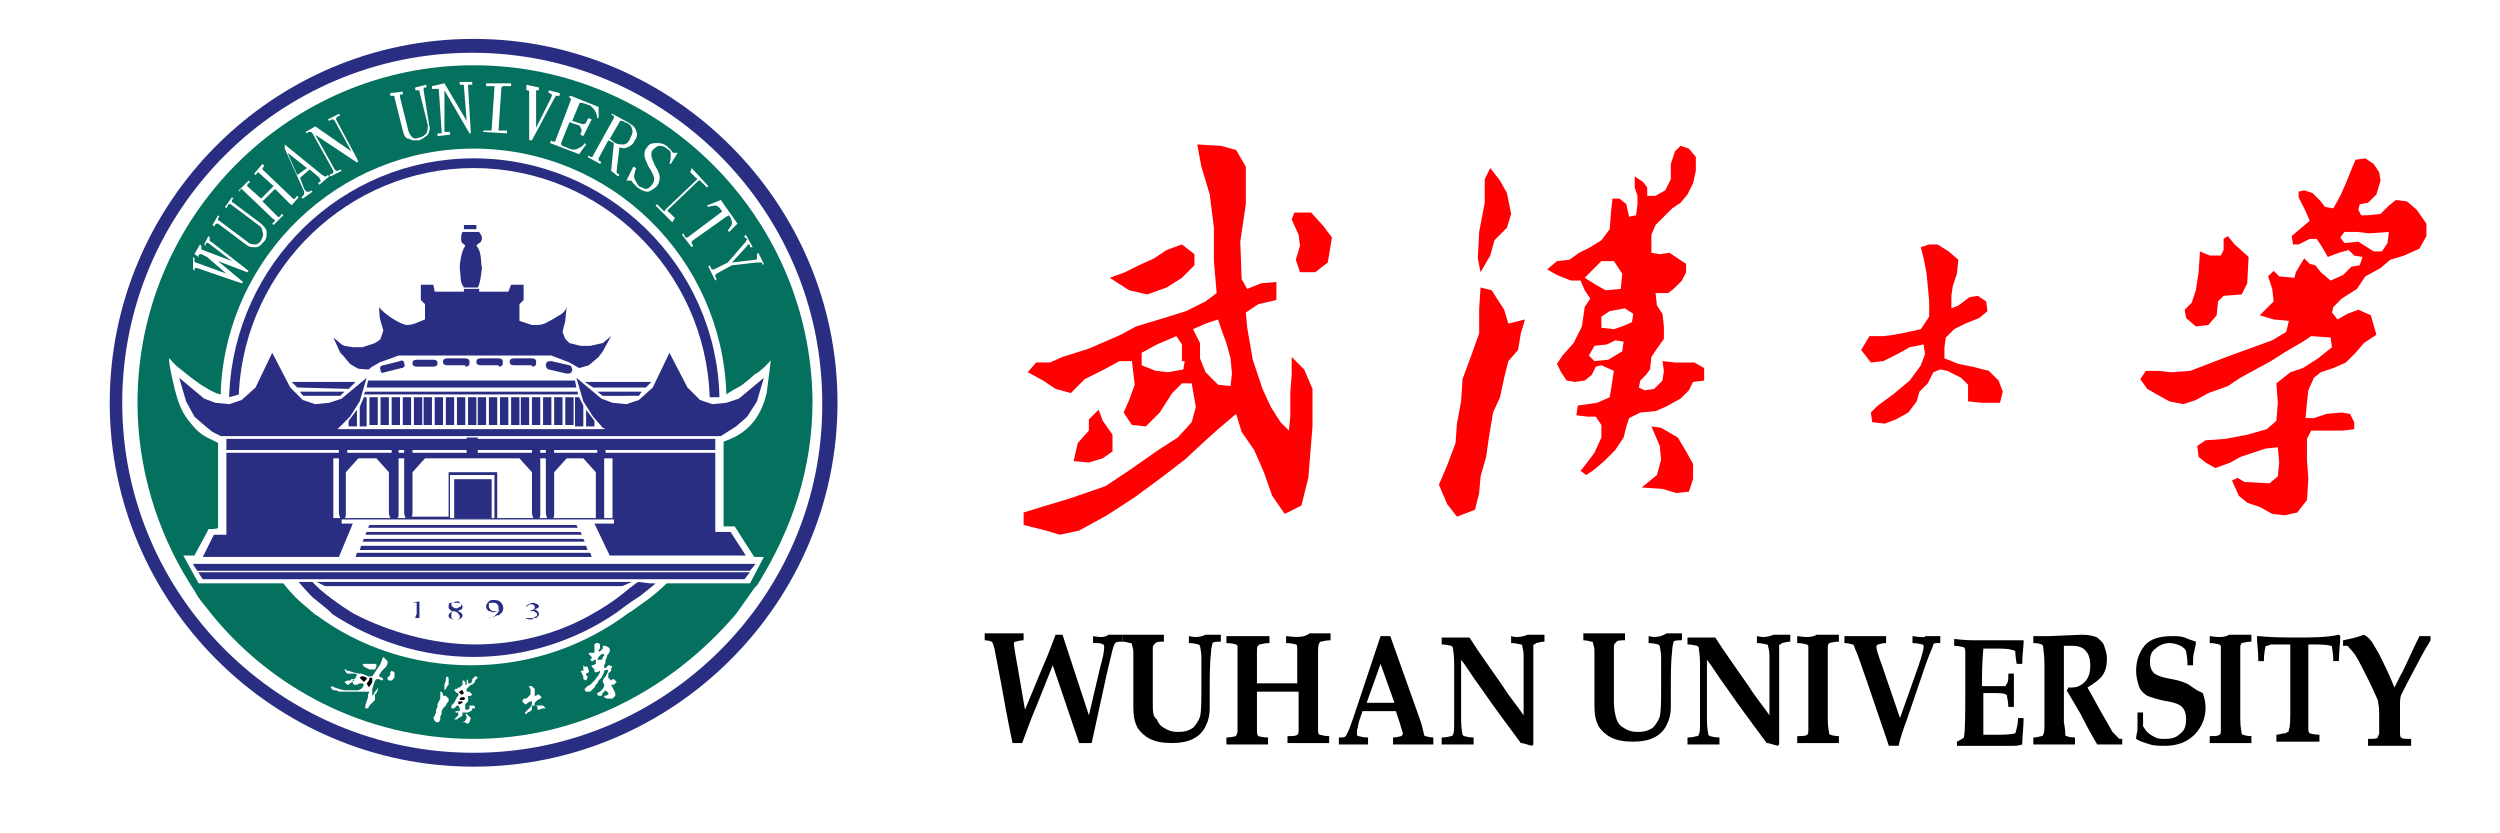
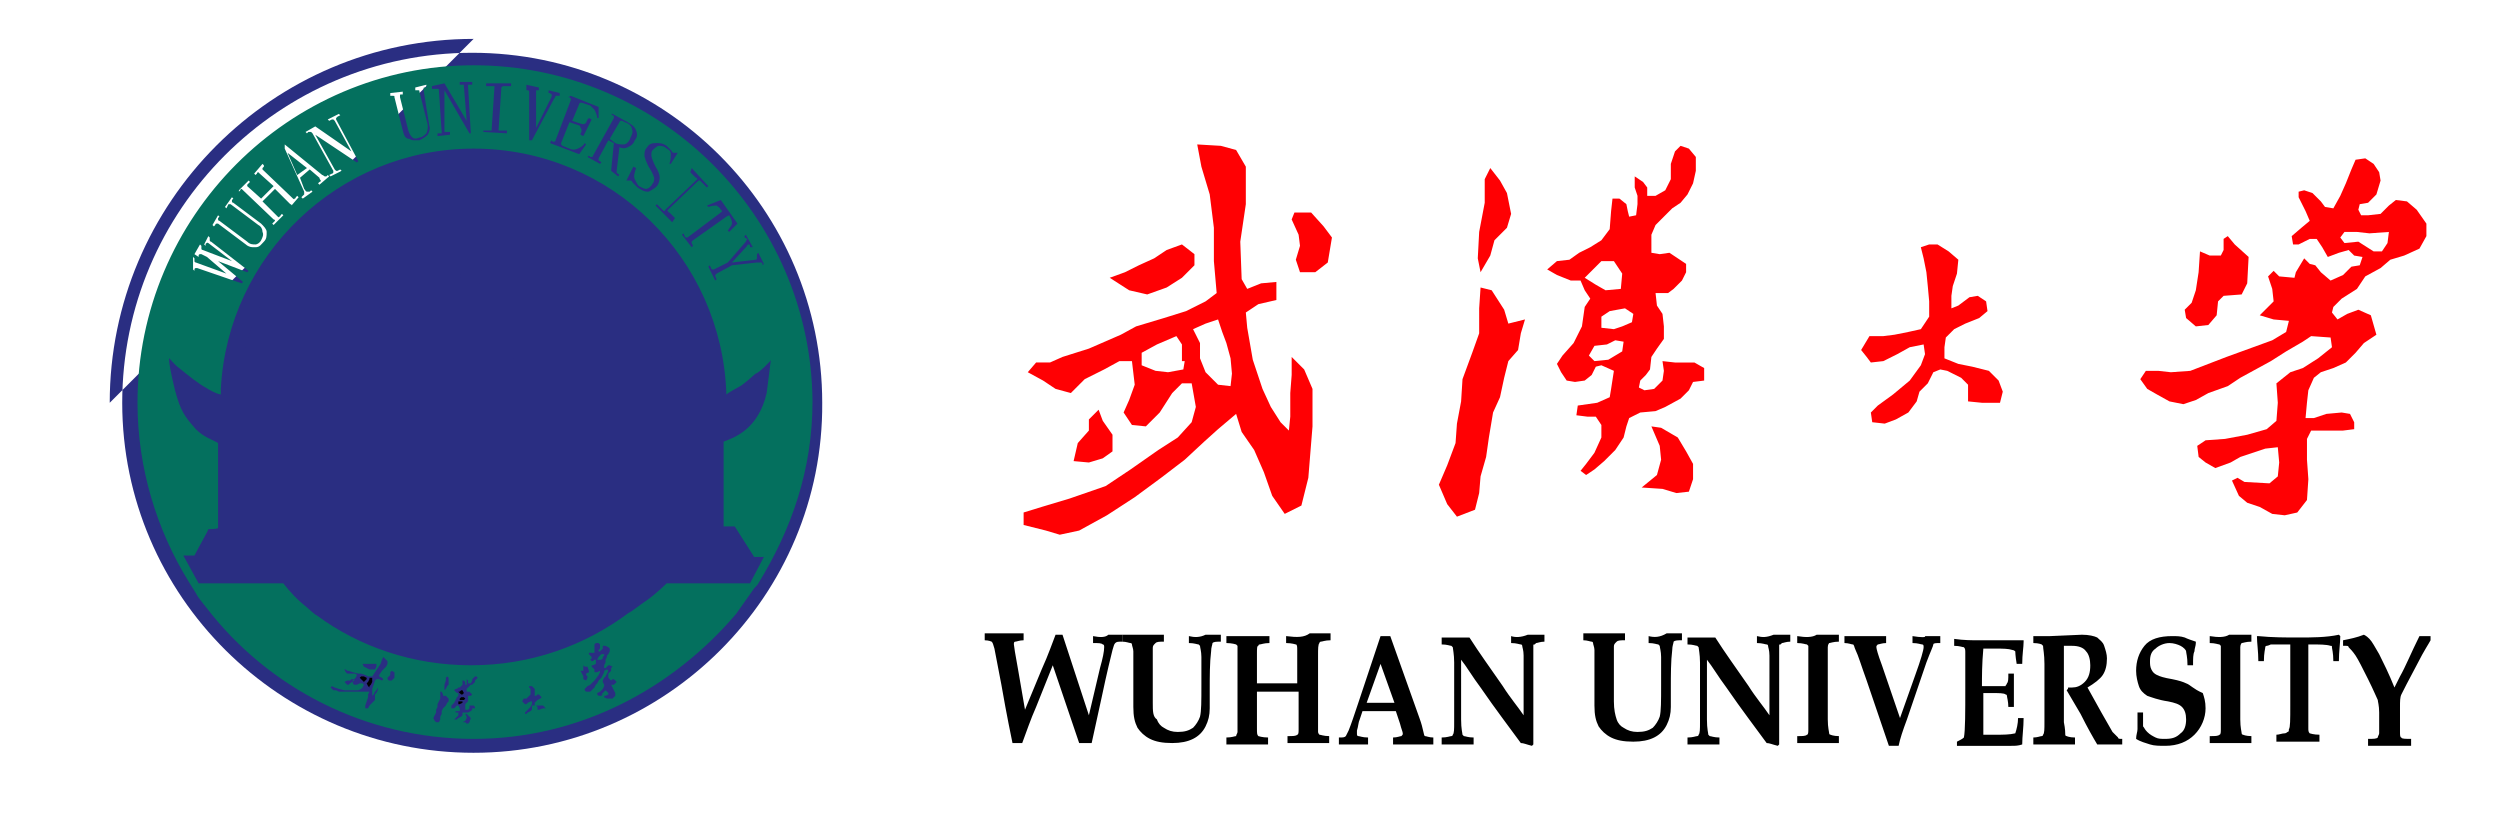
<svg xmlns="http://www.w3.org/2000/svg" t="1594613382350" class="icon" viewBox="0 0 3072 1024" version="1.1" p-id="640" width="384" height="128" data-spm-anchor-id="a313x.7781069.0.i4">
  <defs>
    <style type="text/css" />
  </defs>
-   <path d="M581.973 47.787C334.507 47.787 134.827 249.173 134.827 494.933c0 245.76 201.387 447.147 447.147 447.147 245.76 0 447.147-201.387 447.147-447.147 0-245.76-201.387-447.147-447.147-447.147z m0 877.227C344.747 925.013 150.187 732.16 150.187 494.933 150.187 257.707 343.04 64.853 580.267 64.853c237.227 0 430.08 192.853 430.08 430.08 1.707 237.227-192.853 430.08-428.373 430.08z" fill="#2A2E82" p-id="641" />
+   <path d="M581.973 47.787C334.507 47.787 134.827 249.173 134.827 494.933z m0 877.227C344.747 925.013 150.187 732.16 150.187 494.933 150.187 257.707 343.04 64.853 580.267 64.853c237.227 0 430.08 192.853 430.08 430.08 1.707 237.227-192.853 430.08-428.373 430.08z" fill="#2A2E82" p-id="641" />
  <path d="M293.547 484.693v-3.413c8.533-151.893 134.827-274.773 288.427-274.773 157.013 0 285.013 126.293 290.133 281.6h11.947c-3.413-162.133-138.24-293.547-302.08-293.547-162.133 0-293.547 129.707-300.373 290.133v3.413l11.947-3.413z" fill="#2A2E82" p-id="642" />
  <path d="M353.28 187.733l11.947 27.307 11.947-8.533zM756.053 175.787c3.413 1.707 6.827 1.707 10.24 1.707 3.413 0 6.827-3.413 8.533-8.533 1.707-3.413 3.413-6.827 1.707-10.24 0-3.413-3.413-6.827-8.533-8.533l-3.413-1.707h-1.707s-1.707 0-1.707 1.707l-11.947 20.48 6.827 5.12z" fill="#04705E" p-id="643" />
  <path d="M785.067 715.093c-3.413 0-15.36 11.947-32.427 23.893-11.947 8.533-30.72 18.773-30.72 18.773-40.96 22.187-88.747 34.133-138.24 34.133-51.2 0-105.813-15.36-148.48-37.547-17.067-10.24-40.96-27.307-51.2-39.253h-17.067c1.707 1.707 8.533 10.24 17.067 18.773 10.24 8.533 23.893 18.773 23.893 20.48 49.493 32.427 109.227 52.907 174.08 52.907 64.853 0 126.293-20.48 175.787-54.613 0 0 15.36-11.947 29.013-20.48 8.533-6.827 15.36-11.947 18.773-15.36h-6.827l-13.653-1.707z" fill="#2A2E82" p-id="644" />
  <path d="M655.36 759.467H645.12s3.413 1.707 6.827 1.707c1.707 0 3.413 0 3.413-1.707 3.413 0 5.12 0 5.12-1.707 1.707-1.707 1.707-1.707 1.707-3.413s0-1.707-1.707-3.413c0 0-1.707-1.707-3.413-1.707 1.707-1.707 3.413-1.707 3.413-1.707l1.707-1.707c0-1.707 0-1.707-1.707-3.413-1.707 0-3.413-1.707-5.12-1.707-3.413 0-5.12 1.707-8.533 3.413v1.707l1.707-1.707c1.707 0 1.707-1.707 3.413-1.707 3.413 0 5.12 1.707 5.12 3.413s0 1.707-1.707 3.413c-1.707 0-3.413 1.707-5.12 1.707h5.12c1.707 0 1.707 1.707 3.413 1.707 1.707 1.707 1.707 3.413 0 5.12-1.707 0-1.707 0-3.413 1.707zM602.453 759.467h-3.413c5.12 0 8.533-1.707 11.947-3.413h1.707c5.12-3.413 6.827-6.827 5.12-11.947 0-1.707-1.707-1.707-1.707-3.413-1.707-1.707-3.413-3.413-8.533-3.413-3.413 0-5.12 0-6.827 1.707-3.413 3.413-3.413 5.12-3.413 6.827 0 1.707 0 1.707 1.707 3.413 0 1.707 1.707 1.707 3.413 1.707 1.707 1.707 5.12 1.707 8.533 0 0 0 1.707 0 3.413-1.707-5.12 6.827-6.827 8.533-11.947 10.24z m5.12-8.533h-1.707c-1.707 0-1.707-1.707-3.413-1.707 0-1.707-1.707-1.707-1.707-3.413v-3.413c0-1.707 1.707-1.707 5.12-1.707 1.707 0 3.413 0 5.12 1.707 1.707 1.707 1.707 3.413 1.707 8.533h-5.12zM510.293 759.467h-3.413 11.947-1.707-1.707v-20.48l-8.533 1.707H512v13.653c-1.707 3.413-1.707 5.12-1.707 5.12zM551.253 756.053c0 1.707 0 3.413 1.707 3.413 1.707 1.707 3.413 1.707 6.827 1.707s5.12 0 6.827-1.707c1.707-1.707 1.707-1.707 1.707-3.413s-1.707-3.413-5.12-5.12h-1.707c1.707 0 3.413-1.707 5.12-1.707 1.707-1.707 1.707-1.707 1.707-3.413s0-1.707-1.707-3.413-3.413-1.707-6.827-1.707h-5.12c-3.413 0-3.413 1.707-3.413 5.12 0 1.707 0 1.707 1.707 3.413 0 0 1.707 1.707 3.413 1.707-3.413 1.707-5.12 3.413-5.12 5.12z m5.12-10.24c-1.707-1.707-1.707-1.707-1.707-3.413 0 0 0-1.707 1.707-1.707s1.707-1.707 5.12-1.707c1.707 0 3.413 0 3.413 1.707l1.707 1.707c0 1.707 0 3.413-1.707 3.413s-1.707 1.707-3.413 1.707-3.413 0-5.12-1.707z m-1.707 6.827s1.707-1.707 3.413-1.707c3.413 1.707 5.12 1.707 5.12 3.413 1.707 1.707 1.707 1.707 1.707 3.413v1.707c-1.707 1.707-3.413 1.707-5.12 1.707-1.707 0-3.413 0-5.12-1.707v-1.707-5.12z" fill="#2A2E82" p-id="645" />
  <path d="M2715.307 781.653v8.533c6.827 0 10.24 1.707 11.947 1.707l1.707 1.707v102.4c0 3.413 0 6.827-1.707 6.827-1.707 1.707-5.12 1.707-11.947 1.707v8.533h51.2V904.533c-6.827 0-10.24-1.707-10.24-1.707-1.707 0-1.707-1.707-1.707-1.707 0-1.707-1.707-6.827-1.707-17.067v-51.2-37.547c0-3.413 1.707-5.12 1.707-5.12 1.707 0 5.12-1.707 11.947-1.707v-8.533h-27.307c-5.12 3.413-13.653 3.413-23.893 1.707zM2824.533 783.36c-15.36 0-32.427 0-49.493-1.707h-1.707c0 8.533 1.707 18.773 1.707 30.72h6.827c0-10.24 1.707-15.36 1.707-17.067 0 0 0-1.707 1.707-1.707 0 0 1.707 0 5.12-1.707H2814.293v75.093c0 17.067 0 27.307-1.707 29.013 0 1.707 0 3.413-1.707 3.413 0 0-1.707 1.707-3.413 1.707-3.413 0-6.827 1.707-10.24 1.707v8.533h52.907v-8.533c-6.827 0-11.947-1.707-11.947-1.707-1.707-1.707-1.707-3.413-1.707-6.827v-97.28-5.12h1.707c11.947 0 20.48 0 25.6 1.707 1.707 0 1.707 0 1.707 1.707s1.707 6.827 1.707 17.067h6.827c0-11.947 1.707-22.187 1.707-30.72l-1.707-1.707c-15.36 3.413-34.133 3.413-49.493 3.413zM1856.853 781.653v8.533c6.827 0 10.24 1.707 11.947 1.707 1.707 0 1.707 1.707 1.707 1.707 0 1.707 1.707 5.12 1.707 11.947V878.933c-6.827-10.24-17.067-22.187-25.6-35.84-15.36-22.187-29.013-40.96-40.96-59.733h-34.133v8.533c6.827 0 10.24 1.707 11.947 1.707l1.707 1.707c0 1.707 1.707 8.533 1.707 18.773V887.467c0 8.533 0 13.653-1.707 15.36 0 1.707-1.707 1.707-1.707 1.707-1.707 0-5.12 1.707-11.947 1.707v8.533h39.253v-8.533c-6.827 0-10.24-1.707-11.947-1.707l-1.707-1.707c0-1.707-1.707-6.827-1.707-18.773V810.667c6.827 8.533 13.653 20.48 23.893 34.133 18.773 27.307 35.84 49.493 49.493 68.267 3.413 0 6.827 1.707 13.653 3.413l1.707-1.707v-105.813-15.36c0-1.707 0-1.707 1.707-1.707l1.707-1.707c1.707 0 5.12-1.707 10.24-1.707v-8.533H1877.333c-8.533 3.413-15.36 3.413-20.48 1.707zM1744.213 882.347l-35.84-100.693h-11.947l-27.307 81.92c-5.12 15.36-8.533 25.6-11.947 34.133l-3.413 6.827c-1.707 1.707-3.413 1.707-8.533 1.707v8.533h35.84v-8.533c-6.827 0-10.24-1.707-11.947-1.707-1.707 0-1.707-1.707-1.707-3.413v-3.413c1.707-5.12 1.707-10.24 3.413-13.653l3.413-10.24H1715.2l5.12 15.36c1.707 6.827 3.413 10.24 3.413 11.947 0 1.707 0 1.707-1.707 3.413-1.707 0-5.12 1.707-10.24 1.707v8.533h49.493v-8.533c-5.12 0-8.533-1.707-10.24-1.707s-1.707-8.533-6.827-22.187z m-49.493-18.773h-15.36l17.067-47.787 17.067 47.787h-18.773zM1460.907 781.653v8.533c6.827 0 10.24 1.707 11.947 1.707l1.707 1.707c0 1.707 1.707 6.827 1.707 13.653v34.133c0 20.48 0 32.427-1.707 39.253-1.707 5.12-5.12 10.24-8.533 13.653-5.12 3.413-10.24 5.12-18.773 5.12-6.827 0-11.947-1.707-17.067-5.12-3.413-1.707-6.827-5.12-8.533-10.24-5.12-3.413-5.12-10.24-5.12-20.48v-35.84-30.72c0-1.707 0-3.413 1.707-5.12l1.707-1.707c1.707-1.707 5.12-1.707 10.24-1.707v-8.533h-51.2v8.533c5.12 0 8.533 1.707 10.24 1.707 1.707 0 1.707 1.707 1.707 1.707 0 1.707 1.707 5.12 1.707 8.533v68.267c0 11.947 1.707 18.773 5.12 25.6 3.413 5.12 8.533 10.24 15.36 13.653 6.827 3.413 15.36 5.12 27.307 5.12 10.24 0 18.773-1.707 25.6-5.12 6.827-3.413 11.947-8.533 15.36-15.36 3.413-6.827 5.12-13.653 5.12-22.187v-22.187c0-17.067 0-34.133 1.707-47.787 0-5.12 1.707-8.533 1.707-10.24 1.707-1.707 5.12-1.707 10.24-1.707v-8.533h-18.773c-6.827 3.413-13.653 3.413-20.48 1.707zM1580.373 781.653v8.533c6.827 0 11.947 1.707 11.947 1.707 1.707 0 1.707 3.413 1.707 6.827v40.96h-49.493v-8.533-27.307c0-6.827 0-10.24 1.707-10.24 0 0 0-1.707 1.707-1.707s5.12-1.707 11.947-1.707v-8.533h-52.907v8.533c6.827 0 11.947 1.707 11.947 1.707l1.707 1.707v105.813c0 1.707-1.707 3.413-1.707 5.12-1.707 0-5.12 1.707-11.947 1.707v8.533h51.2v-8.533c-6.827 0-11.947-1.707-11.947-1.707-1.707-1.707-1.707-3.413-1.707-10.24v-44.373h51.2v46.08c0 3.413 0 6.827-1.707 6.827-1.707 1.707-5.12 1.707-11.947 1.707v8.533h51.2V904.533c-6.827 0-10.24-1.707-11.947-1.707 0 0-1.707-1.707-1.707-3.413v-59.733-34.133c0-8.533 0-13.653 1.707-15.36 0 0 0-1.707 1.707-1.707s5.12-1.707 11.947-1.707v-8.533h-25.6c-6.827 5.12-15.36 5.12-29.013 3.413z" p-id="646" />
  <path d="M1343.147 781.653v8.533c6.827 0 10.24 0 11.947 1.707 1.707 0 1.707 1.707 1.707 3.413 0 5.12-1.707 13.653-5.12 25.6l-13.653 58.027-32.427-98.987H1297.067c-3.413 8.533-8.533 23.893-17.067 42.667l-20.48 49.493-8.533-49.493c-3.413-18.773-5.12-29.013-5.12-30.72 0-1.707 0-3.413 1.707-3.413s5.12-1.707 10.24-1.707v-8.533h-47.787v8.533c5.12 0 8.533 1.707 8.533 1.707 1.707 1.707 1.707 3.413 3.413 8.533l8.533 44.373c6.827 39.253 11.947 63.147 13.653 71.68h11.947c5.12-13.653 10.24-29.013 17.067-44.373l20.48-51.2 32.427 95.573h15.36l11.947-54.613c6.827-32.427 11.947-52.907 13.653-59.733 1.707-5.12 1.707-6.827 3.413-8.533 1.707-1.707 3.413-1.707 8.533-1.707v-8.533h-17.067c-3.413 3.413-10.24 3.413-18.773 1.707zM2595.84 899.413l-13.653-23.893-17.067-30.72c8.533-5.12 15.36-10.24 18.773-15.36 3.413-5.12 5.12-11.947 5.12-20.48 0-5.12-1.707-10.24-3.413-15.36-1.707-5.12-5.12-6.827-8.533-10.24-3.413-1.707-10.24-3.413-18.773-3.413l-39.253 1.707h-20.48v8.533c6.827 0 10.24 1.707 10.24 1.707l1.707 1.707c0 3.413 1.707 10.24 1.707 22.187V887.467c0 8.533 0 13.653-1.707 15.36 0 0 0 1.707-1.707 1.707s-5.12 1.707-10.24 1.707v8.533h51.2v-8.533c-6.827 0-10.24-1.707-10.24-1.707-1.707 0-1.707-1.707-1.707-1.707 0-1.707 0-6.827-1.707-15.36v-93.867h10.24c6.827 0 13.653 1.707 17.067 6.827 3.413 3.413 5.12 10.24 5.12 17.067 0 8.533-1.707 15.36-6.827 20.48-5.12 5.12-10.24 6.827-15.36 6.827h-5.12c0 1.707 0 1.707-1.707 3.413l17.067 29.013c8.533 17.067 15.36 29.013 20.48 37.547h30.72v-6.827c-3.413 0-5.12 0-5.12-1.707l-6.827-6.827zM2350.08 781.653v8.533c6.827 0 10.24 1.707 11.947 1.707 1.707 0 1.707 1.707 1.707 3.413 0 3.413-3.413 15.36-10.24 34.133l-18.773 52.907-22.187-64.853c-5.12-13.653-6.827-20.48-6.827-22.187 0-1.707 0-1.707 1.707-3.413 1.707 0 5.12-1.707 10.24-1.707v-8.533h-51.2v8.533c5.12 0 8.533 1.707 10.24 1.707 1.707 0 1.707 3.413 3.413 6.827 3.413 6.827 6.827 18.773 13.653 37.547l27.307 80.213h11.947c1.707-8.533 5.12-18.773 10.24-32.427l23.893-69.973c5.12-13.653 8.533-20.48 8.533-22.187 0-1.707 3.413-1.707 8.533-1.707v-8.533h-18.773c1.707 1.707-5.12 1.707-15.36 0zM2973.013 781.653c-10.24 20.48-17.067 37.547-23.893 49.493l-6.827 13.653c-6.827-17.067-13.653-30.72-18.773-40.96-5.12-8.533-8.533-15.36-11.947-18.773-1.707-1.707-3.413-3.413-6.827-5.12-8.533 3.413-17.067 5.12-25.6 6.827v6.827h3.413c1.707 0 3.413 0 3.413 1.707 1.707 1.707 5.12 5.12 8.533 10.24s8.533 15.36 15.36 29.013c6.827 13.653 10.24 22.187 11.947 25.6 0 1.707 1.707 6.827 1.707 15.36v25.6c0 1.707-1.707 3.413-1.707 5.12-1.707 1.707-5.12 1.707-11.947 1.707v8.533H2962.773v-8.533c-6.827 0-11.947 0-11.947-1.707-1.707 0-1.707-3.413-1.707-6.827v-30.72c0-6.827 0-11.947 1.707-15.36 1.707-3.413 8.533-17.067 20.48-39.253 6.827-13.653 13.653-23.893 15.36-27.307v-5.12h-13.653zM2208.427 781.653v8.533c6.827 0 10.24 1.707 11.947 1.707l1.707 1.707v102.4c0 3.413 0 6.827-1.707 6.827-1.707 1.707-5.12 1.707-11.947 1.707v8.533h51.2V904.533c-6.827 0-10.24-1.707-10.24-1.707-1.707 0-1.707-1.707-1.707-1.707 0-1.707-1.707-6.827-1.707-17.067v-51.2-37.547c0-3.413 1.707-5.12 1.707-5.12 1.707 0 5.12-1.707 11.947-1.707v-8.533h-27.307c-5.12 3.413-13.653 3.413-23.893 1.707zM2476.373 901.12c-6.827 1.707-15.36 1.707-23.893 1.707h-15.36v-40.96-10.24h10.24c8.533 0 15.36 0 17.067 1.707 1.707 0 1.707 1.707 1.707 1.707 0 1.707 1.707 6.827 1.707 13.653h6.827v-20.48-20.48h-6.827c0 6.827 0 10.24-1.707 11.947 0 1.707-1.707 1.707-1.707 3.413H2435.413c0-11.947 0-27.307 1.707-46.08h15.36c8.533 0 15.36 0 20.48 1.707 1.707 0 3.413 1.707 3.413 1.707s0 5.12 1.707 15.36h6.827c0-11.947 1.707-20.48 1.707-27.307v-1.707h-56.32c-6.827 0-17.067 0-29.013-1.707v8.533c6.827 0 10.24 1.707 11.947 1.707 1.707 1.707 1.707 3.413 1.707 6.827v42.667c0 30.72 0 52.907-1.707 61.44-1.707 1.707-5.12 3.413-8.533 5.12v5.12H2471.253c5.12 0 8.533 0 13.653-1.707 0-10.24 1.707-20.48 1.707-32.427h-6.827c0 6.827-1.707 13.653-3.413 18.773zM2025.813 781.653v8.533c6.827 0 10.24 1.707 11.947 1.707l1.707 1.707c0 1.707 1.707 6.827 1.707 13.653v34.133c0 20.48 0 32.427-1.707 39.253-1.707 5.12-5.12 10.24-8.533 13.653-5.12 3.413-10.24 5.12-18.773 5.12-6.827 0-11.947-1.707-17.067-5.12-3.413-1.707-6.827-5.12-8.533-10.24-1.707-5.12-3.413-11.947-3.413-22.187v-35.84-30.72c0-1.707 0-3.413 1.707-5.12l1.707-1.707c1.707-1.707 5.12-1.707 10.24-1.707v-8.533h-51.2v8.533c5.12 0 8.533 1.707 10.24 1.707 1.707 0 1.707 1.707 1.707 1.707 0 1.707 1.707 5.12 1.707 8.533v68.267c0 11.947 1.707 18.773 5.12 25.6 3.413 5.12 8.533 10.24 15.36 13.653 6.827 3.413 15.36 5.12 27.307 5.12 10.24 0 18.773-1.707 25.6-5.12 6.827-3.413 11.947-8.533 15.36-15.36 3.413-6.827 5.12-13.653 5.12-22.187v-22.187c0-17.067 0-34.133 1.707-47.787 0-5.12 1.707-8.533 1.707-10.24 1.707-1.707 5.12-1.707 10.24-1.707v-8.533H2048c-8.533 5.12-15.36 5.12-22.187 3.413zM2686.293 839.68c-3.413-1.707-8.533-3.413-17.067-5.12-10.24-1.707-15.36-3.413-18.773-5.12-3.413-1.707-5.12-3.413-6.827-6.827-1.707-3.413-1.707-6.827-1.707-10.24 0-6.827 1.707-11.947 6.827-15.36 3.413-3.413 10.24-6.827 17.067-6.827 5.12 0 10.24 1.707 13.653 3.413 3.413 1.707 6.827 5.12 6.827 6.827 0 1.707 1.707 6.827 1.707 17.067h6.827c0-8.533 0-13.653 1.707-17.067 0-3.413 1.707-6.827 1.707-10.24v-1.707c-5.12-1.707-10.24-3.413-13.653-5.12-5.12-1.707-10.24-1.707-15.36-1.707-15.36 0-27.307 3.413-34.133 11.947-6.827 8.533-10.24 18.773-10.24 30.72 0 6.827 1.707 13.653 3.413 18.773 1.707 5.12 5.12 8.533 10.24 11.947 5.12 1.707 13.653 5.12 25.6 6.827 8.533 1.707 13.653 3.413 17.067 6.827 3.413 3.413 5.12 8.533 5.12 15.36s-1.707 13.653-6.827 17.067c-5.12 5.12-10.24 6.827-18.773 6.827-5.12 0-8.533 0-11.947-1.707-3.413-1.707-6.827-3.413-10.24-6.827-3.413-3.413-3.413-5.12-5.12-6.827v-17.067h-6.827v20.48c0 3.413-1.707 6.827-1.707 11.947 5.12 3.413 11.947 5.12 17.067 6.827 5.12 1.707 11.947 1.707 18.773 1.707 15.36 0 27.307-5.12 35.84-13.653s13.653-20.48 13.653-32.427c0-8.533-1.707-13.653-3.413-18.773-11.947-5.12-15.36-10.24-20.48-11.947zM2158.933 781.653v8.533c6.827 0 10.24 1.707 11.947 1.707 1.707 0 1.707 1.707 1.707 1.707 0 1.707 1.707 5.12 1.707 11.947V878.933c-6.827-10.24-17.067-22.187-25.6-35.84-15.36-22.187-29.013-40.96-40.96-59.733h-34.133v8.533c6.827 0 10.24 1.707 11.947 1.707l1.707 1.707c0 1.707 1.707 8.533 1.707 18.773V887.467c0 8.533 0 13.653-1.707 15.36 0 1.707-1.707 1.707-1.707 1.707-1.707 0-5.12 1.707-11.947 1.707v8.533h39.253v-8.533c-6.827 0-10.24-1.707-11.947-1.707l-1.707-1.707c0-1.707-1.707-6.827-1.707-18.773V810.667c6.827 8.533 13.653 20.48 23.893 34.133 18.773 27.307 35.84 49.493 49.493 68.267 3.413 0 6.827 1.707 13.653 3.413l1.707-1.707v-105.813-15.36c0-1.707 0-1.707 1.707-1.707l1.707-1.707c1.707 0 5.12-1.707 10.24-1.707v-8.533h-20.48c-8.533 3.413-13.653 3.413-20.48 1.707z" p-id="647" />
  <path d="M2418.347 472.747v20.48l17.067 1.707h22.187l3.413-13.653-5.12-13.653-11.947-11.947-20.48-5.12-17.067-3.413-17.067-6.827V426.667l1.707-11.947 10.24-10.24 13.653-6.827 17.067-6.827 10.24-8.533-1.707-11.947-10.24-6.827-10.24 1.707-13.653 10.24-8.533 3.413v-15.36l1.707-11.947 5.12-15.36 1.707-17.067-11.947-10.24-13.653-8.533h-10.24l-10.24 3.413 3.413 13.653 3.413 17.067 1.707 17.067 1.707 18.773v18.773l-10.24 15.36-15.36 3.413-17.067 3.413-13.653 1.707h-17.067l-10.24 17.067 6.827 8.533 5.12 6.827 15.36-1.707 17.067-8.533 15.36-8.533 17.067-3.413 1.707 11.947-5.12 13.653-13.653 18.773-20.48 17.067-18.773 13.653-8.533 8.533 1.707 11.947 15.36 1.707 13.653-5.12 15.36-8.533 10.24-13.653 3.413-11.947 10.24-10.24 6.827-13.653 8.533-3.413 8.533 1.707 17.067 8.533zM1302.187 657.067l23.893-5.12 34.133-18.773 34.133-22.187 32.427-23.893 29.013-22.187 23.893-22.187 17.067-15.36 22.187-18.773 6.827 22.187 15.36 22.187 11.947 27.307 10.24 29.013 15.36 22.187 20.48-10.24 8.533-34.133 5.12-63.147V477.867l-10.24-23.893-15.36-15.36V460.8l-1.707 22.187V512l-1.707 17.067-10.24-10.24-11.947-18.773-10.24-22.187-11.947-35.84-6.827-39.253-1.707-18.773 15.36-10.24 22.187-5.12v-22.187l-18.773 1.707-17.067 6.827-6.827-11.947-1.707-46.08 6.827-46.08V204.8l-11.947-20.48-18.773-5.12-29.013-1.707 5.12 27.307 10.24 34.133 5.12 40.96v40.96l3.413 39.253-13.653 10.24-23.893 11.947-27.307 8.533-34.133 10.24-18.773 10.24-39.253 17.067-32.427 10.24-15.36 6.827h-17.067l-10.24 11.947 18.773 10.24 15.36 10.24 18.773 5.12 17.067-17.067 23.893-11.947 18.773-10.24h15.36l3.413 29.013-6.827 18.773-6.827 15.36 10.24 15.36 17.067 1.707 17.067-17.067 15.36-23.893 11.947-11.947h11.947l5.12 29.013-5.12 18.773-17.067 18.773-23.893 15.36-34.133 23.893-30.72 20.48-44.373 15.36-34.133 10.24-22.187 6.827v15.36l27.307 6.827 17.067 5.12z m153.6-213.333l-1.707 10.24-18.773 3.413-15.36-1.707-17.067-6.827v-15.36l18.773-10.24 23.893-10.24 6.827 10.24V443.733z m10.24-39.253l15.36-6.827 15.36-5.12 5.12 15.36 5.12 13.653 5.12 18.773 1.707 18.773-1.707 15.36-15.36-1.707-15.36-15.36-6.827-17.067v-18.773l-8.533-17.067z" fill="#FF0003" p-id="648" />
  <path d="M1367.04 554.667v-20.48l-11.947-17.067-5.12-13.653-11.947 11.947v13.653l-13.653 15.36-5.12 22.187 18.773 1.707 17.067-5.12zM1611.093 261.12h-20.48l-3.413 8.533 8.533 18.773 1.707 13.653-5.12 17.067 5.12 15.36h18.773l15.36-11.947 5.12-30.72-10.24-13.653zM1409.707 361.813l23.893-8.533 18.773-11.947 15.36-15.36v-13.653l-15.36-11.947-18.773 6.827-15.36 10.24-18.773 8.533-17.067 8.533-18.773 6.827 23.893 15.36zM1831.253 314.027l5.12-18.773 15.36-15.36 5.12-17.067-5.12-25.6-8.533-15.36-11.947-15.36-6.827 13.653v29.013l-6.827 35.84-1.707 32.427 3.413 17.067zM2017.28 599.04l25.6 1.707 17.067 5.12 15.36-1.707 5.12-15.36v-18.773l-8.533-15.36-10.24-17.067-20.48-11.947-11.947-1.707 10.24 23.893 1.707 17.067-5.12 18.773zM1790.293 634.88l22.187-8.533 5.12-20.48 1.707-20.48 6.827-23.893 3.413-23.893 5.12-30.72 8.533-18.773 5.12-23.893 5.12-20.48 11.947-13.653 3.413-20.48 5.12-17.067-20.48 5.12-5.12-17.067-15.36-23.893-13.653-3.413-1.707 25.6V409.6l-8.533 23.893-11.947 32.427-1.707 27.307-5.12 27.307-1.707 23.893-10.24 27.307-10.24 23.893 10.24 23.893zM1959.253 556.373l-10.24 13.653-6.827 8.533 6.827 5.12 10.24-6.827 11.947-10.24 13.653-13.653 10.24-15.36 3.413-13.653 3.413-10.24 13.653-6.827 18.773-1.707 11.947-5.12 18.773-10.24 10.24-10.24 5.12-10.24 13.653-1.707v-15.36l-11.947-6.827h-23.893l-15.36-1.707 1.707 11.947-1.707 11.947-10.24 10.24-11.947 1.707-6.827-3.413 1.707-8.533 6.827-6.827 5.12-6.827 1.707-15.36 6.827-10.24 8.533-11.947v-15.36l-1.707-15.36-6.827-10.24-1.707-15.36h15.36l6.827-5.12 10.24-10.24 5.12-10.24V324.267l-10.24-6.827-10.24-6.827-11.947 1.707-10.24-1.707V288.427l5.12-11.947 10.24-10.24 10.24-10.24 10.24-6.827 8.533-10.24 6.827-13.653 3.413-15.36v-17.067l-8.533-10.24-10.24-3.413-6.827 6.827-5.12 15.36v18.773l-6.827 13.653-11.947 6.827h-10.24v-10.24l-5.12-6.827-10.24-6.827v13.653l3.413 10.24v10.24l-1.707 13.653-8.533 1.707-1.707-6.827-1.707-8.533-8.533-6.827h-8.533l-1.707 15.36-1.707 22.187-10.24 13.653-13.653 8.533-13.653 6.827-11.947 8.533-15.36 1.707-11.947 10.24 11.947 6.827 17.067 6.827h11.947l5.12 11.947 6.827 10.24-6.827 10.24-3.413 23.893-10.24 20.48-13.653 15.36-6.827 10.24 5.12 10.24 6.827 10.24 10.24 1.707 11.947-1.707 8.533-6.827 5.12-10.24 6.827-1.707 15.36 6.827-3.413 22.187-1.707 10.24-15.36 6.827-11.947 1.707-11.947 1.707-1.707 11.947 13.653 1.707h10.24l6.827 10.24v15.36l-8.533 18.773z m37.547-177.493l10.24 6.827-1.707 10.24-11.947 5.12-10.24 3.413-15.36-1.707v-13.653l10.24-6.827 18.773-3.413z m-49.493-37.547l10.24-10.24 10.24-10.24h15.36l10.24 15.36-1.707 18.773-18.773 1.707-11.947-6.827-13.653-8.533z m29.013 100.693l-17.067 1.707-6.827-6.827 6.827-11.947 15.36-1.707 10.24-5.12 10.24 1.707-1.707 11.947-17.067 10.24zM2698.24 401.067l15.36-1.707 10.24-11.947 1.707-17.067 6.827-6.827 22.187-1.707 6.827-13.653 1.707-32.427-17.067-15.36-8.533-10.24-5.12 3.413v13.653l-3.413 6.827h-13.653l-11.947-5.12-1.707 25.6-3.413 22.187-5.12 15.36-8.533 8.533 1.707 10.24z" fill="#FF0003" p-id="649" data-spm-anchor-id="a313x.7781069.0.i2" class="selected" />
  <path d="M2892.8 518.827l-5.12-10.24-10.24-1.707-18.773 1.707-15.36 5.12h-10.24l1.707-18.773 1.707-15.36 6.827-15.36 8.533-6.827 15.36-5.12 15.36-6.827 11.947-11.947 10.24-11.947 15.36-10.24-6.827-23.893-15.36-6.827-13.653 5.12-11.947 6.827-6.827-8.533 1.707-6.827 10.24-10.24 18.773-11.947 10.24-15.36 18.773-10.24 11.947-10.24 17.067-5.12 18.773-8.533 8.533-15.36v-15.36l-11.947-17.067-11.947-10.24-13.653-1.707-8.533 6.827-10.24 10.24-15.36 1.707h-8.533l-3.413-6.827 1.707-6.827 10.24-1.707 10.24-10.24 5.12-17.067-1.707-10.24-6.827-10.24-10.24-6.827-11.947 1.707-5.12 11.947-6.827 17.067-6.827 15.36-8.533 15.36-10.24-1.707-5.12-6.827-10.24-10.24-10.24-3.413-6.827 1.707v6.827l8.533 17.067 5.12 11.947-10.24 8.533-11.947 10.24 1.707 10.24h6.827l13.653-6.827h8.533l6.827 10.24 6.827 11.947 13.653-5.12 11.947-3.413 6.827 6.827 10.24 1.707-3.413 10.24-10.24 1.707-10.24 10.24-15.36 6.827-11.947-10.24-6.827-8.533-6.827-1.707-6.827-6.827-10.24 17.067-1.707 6.827-18.773-1.707-6.827-6.827-6.827 6.827 5.12 15.36 1.707 15.36-17.067 17.067 17.067 5.12 18.773 1.707-3.413 13.653-17.067 10.24-56.32 20.48-44.373 17.067-23.893 1.707-15.36-1.707h-15.36l-6.827 10.24 8.533 11.947 11.947 6.827 15.36 8.533 17.067 3.413 15.36-5.12 15.36-8.533 23.893-8.533 15.36-10.24 18.773-10.24 18.773-10.24 18.773-11.947 20.48-11.947 10.24-6.827 23.893 1.707 1.707 11.947-17.067 13.653-18.773 11.947-15.36 5.12-17.067 13.653 1.707 23.893-1.707 22.187-11.947 10.24-23.893 6.827-27.307 5.12-23.893 1.707-10.24 6.827 1.707 13.653 8.533 6.827 11.947 6.827 18.773-6.827 11.947-6.827 15.36-5.12 15.36-5.12 15.36-1.707 1.707 18.773-1.707 17.067-10.24 8.533-30.72-1.707-8.533-5.12-6.827 3.413 8.533 18.773 10.24 8.533 15.36 5.12 15.36 8.533 15.36 1.707 15.36-3.413 11.947-15.36 1.707-25.6-1.707-23.893v-25.6l5.12-10.24h39.253l13.653-1.707v-8.533z m5.12-221.867l-17.067 1.707-5.12-6.827 5.12-6.827h15.36l15.36 1.707 23.893-1.707-1.707 13.653-6.827 10.24h-10.24l-18.773-11.947z" fill="#FF0003" p-id="650" />
  <path d="M694.613 488.107h10.24v34.133h-10.24zM667.307 488.107h10.24v34.133h-10.24zM716.8 523.947v-25.6l-5.12-10.24h-5.12v35.84zM800.427 469.333h-81.92l10.24 6.827h64.853zM653.653 488.107h10.24v34.133h-10.24zM448.853 481.28l-1.707 3.413h262.827v-3.413zM785.067 486.4l3.413-5.12H733.867l6.827 5.12zM680.96 488.107h10.24v34.133h-10.24zM373.76 486.4h44.373l5.12-5.12h-54.613c3.413 5.12 3.413 5.12 5.12 5.12zM570.027 353.28h17.067c3.413-6.827 3.413-11.947 5.12-23.893-1.707-6.827 0-20.48-6.827-27.307 3.413-5.12 5.12-1.707 6.827-8.533 0-5.12-1.707-5.12-3.413-8.533h-20.48c-1.707 3.413-1.707 5.12-1.707 8.533 0 6.827 3.413 5.12 5.12 8.533-5.12 6.827-6.827 22.187-6.827 27.307 1.707 11.947 0 17.067 5.12 23.893zM570.027 276.48h15.36v5.12h-15.36zM776.533 715.093H389.12l10.24 5.12h365.227l11.947-5.12zM249.173 711.68h665.6l6.827-8.533H244.053c0 1.707 5.12 8.533 5.12 8.533zM436.907 469.333H358.4l6.827 6.827 63.147 1.707zM612.693 450.56c3.413 0 5.12-1.707 5.12-3.413V443.733c0-1.707-1.707-3.413-5.12-3.413h-22.187c-3.413 0-5.12 1.707-5.12 3.413v1.707c0 1.707 1.707 3.413 5.12 3.413h22.187zM653.653 450.56c3.413 0 5.12-1.707 5.12-3.413V443.733c0-1.707-1.707-3.413-5.12-3.413H631.467c-3.413 0-5.12 1.707-5.12 3.413v1.707c0 1.707 1.707 3.413 5.12 3.413h22.187zM696.32 459.093c3.413 0 5.12 0 6.827-3.413v-1.707c0-1.707-1.707-5.12-3.413-5.12l-22.187-5.12c-3.413 0-5.12 0-6.827 3.413v1.707c0 1.707 1.707 5.12 3.413 5.12l22.187 5.12zM242.347 701.44H921.6l6.827-8.533H237.227c-1.707-1.707 5.12 8.533 5.12 8.533z" fill="#2A2E82" p-id="651" />
  <path d="M723.627 448.853l11.947-10.24 5.12-6.827 10.24-18.773-10.24 8.533-15.36 3.413h-11.947l-13.653-3.413-5.12-5.12-3.413-8.533 3.413-13.653c0-1.707 1.707-17.067 1.707-17.067-1.707 5.12-5.12 8.533-11.947 11.947-5.12 3.413-11.947 6.827-15.36 8.533-5.12 1.707-5.12 1.707-15.36 1.707l-15.36-5.12v-20.48l5.12-5.12v-18.773h-15.36l-3.413 8.533h-35.84v-3.413h-18.773v3.413h-35.84l-1.707-8.533h-15.36v18.773l5.12 5.12V392.533l-8.533 3.413c-3.413 1.707-8.533 3.413-13.653 3.413-6.827 0-29.013-13.653-34.133-22.187 0-1.707 0 13.653 1.707 17.067l3.413 11.947-3.413 10.24-1.707 1.707-5.12 3.413-15.36 5.12h-11.947l-10.24-1.707-3.413-1.707-10.24-8.533 8.533 18.773 3.413 3.413 8.533 10.24 8.533 5.12c1.707 1.707 17.067 1.707 15.36 1.707-1.707-1.707 13.653-8.533 11.947-8.533l23.893-8.533h187.733l22.187 8.533 11.947 6.827 11.947-3.413z" fill="#2A2E82" p-id="652" />
  <path d="M892.587 494.933l-17.067 1.707-15.36-5.12-15.36-15.36-22.187-42.667-20.48 42.667-17.067 15.36-15.36 5.12-17.067-1.707-13.653-5.12-30.72-25.6 8.533 29.013 11.947 18.773 11.947 13.653 3.413 1.707H414.72l1.707-1.707 13.653-13.653 11.947-18.773 8.533-29.013-30.72 25.6-15.36 5.12-17.067 1.707-15.36-5.12-15.36-15.36-22.187-42.667-20.48 42.667-17.067 15.36-15.36 5.12-17.067-1.707-13.653-5.12-30.72-25.6 8.533 29.013 10.24 18.773 13.653 11.947 8.533 6.827 10.24 5.12h614.4l18.773-11.947 13.653-11.947 11.947-18.773 8.533-29.013-30.72 25.6z" fill="#2A2E82" p-id="653" />
-   <path d="M571.733 450.56c3.413 0 5.12-1.707 5.12-3.413V443.733c0-1.707-1.707-3.413-5.12-3.413h-22.187c-3.413 0-5.12 1.707-5.12 3.413v1.707c0 1.707 1.707 3.413 5.12 3.413h22.187zM720.213 503.467v20.48h10.24v-6.827zM448.853 657.067h266.24l-1.707-3.413H450.56zM640 488.107h10.24v34.133h-10.24zM558.08 588.8h46.08v47.787h-46.08zM428.373 523.947h10.24v-20.48l-10.24 13.653zM436.907 684.373h290.133l-1.707-5.12H438.613zM445.44 665.6h273.067l-1.707-3.413H447.147zM453.973 645.12l-1.707 3.413h257.707l-1.707-3.413zM442.027 675.84h279.893l-1.707-5.12H443.733z" fill="#2A2E82" p-id="654" />
  <path d="M880.64 556.373h-136.533v-3.413h134.827v-13.653H587.093v-1.707h-13.653v1.707H278.187v13.653h138.24v3.413h-138.24v100.693h-15.36l-13.653 27.307h167.253l17.067-40.96h-13.653v-5.12h334.507v5.12h-23.893l18.773 39.253H916.48l-18.773-29.013h-18.773v-97.28zM409.6 636.587V563.2h6.827v66.56c0 3.413 1.707 6.827 1.707 6.827H409.6z m324.267-83.627v3.413h-52.907v-1.707-1.707H733.867z m-63.147 0s0 1.707 0 0v3.413h-6.827v-1.707-1.707h6.827z m-83.627 0h66.56v3.413h-66.56v-3.413z m-13.653 0v3.413h-66.56v-1.707-1.707h66.56z m-76.8 0s0 1.707 0 0v3.413h-6.827v-1.707-1.707h6.827z m-15.36 0s0 1.707 0 0v3.413H426.667v-1.707-1.707h54.613z m-58.027 83.627c1.707 0 1.707-3.413 1.707-6.827V580.267l15.36-17.067h22.187l15.36 17.067v49.493c0 3.413 1.707 6.827 1.707 6.827h-56.32z m64.853 0c1.707 0 1.707-3.413 1.707-6.827V563.2h6.827v66.56c0 3.413 1.707 6.827 1.707 6.827h-10.24z m119.467 0h-54.613v-52.907h54.613v52.907z m3.413 0V580.267h-59.733v54.613h-46.08c1.707 0 1.707-3.413 1.707-6.827V580.267l15.36-17.067h116.053l15.36 17.067v49.493c0 3.413 1.707 6.827 1.707 6.827h-44.373z m51.2 0c1.707 0 1.707-3.413 1.707-6.827V563.2h6.827v66.56c0 3.413 1.707 6.827 1.707 6.827h-10.24z m17.067 0c1.707 0 1.707-3.413 1.707-6.827V580.267l15.36-17.067H716.8l15.36 17.067v56.32h-52.907z m73.387 0h-10.24V563.2h10.24v73.387zM534.187 488.107h10.24v34.133h-10.24zM481.28 488.107h10.24v34.133h-10.24zM508.587 488.107h10.24v34.133h-10.24zM520.533 488.107h10.24v34.133h-10.24zM561.493 488.107h10.24v34.133h-10.24zM547.84 488.107h10.24v34.133h-10.24zM614.4 488.107h10.24v34.133H614.4zM575.147 488.107h10.24v34.133h-10.24zM628.053 488.107h10.24v34.133h-10.24zM600.747 488.107h10.24v34.133h-10.24zM587.093 488.107h10.24v34.133h-10.24zM494.933 488.107h10.24v34.133H494.933zM442.027 500.053v23.893h8.533v-35.84h-3.413zM472.747 457.387l20.48-5.12c3.413 0 5.12-3.413 3.413-5.12v-1.707c0-1.707-3.413-3.413-5.12-1.707l-20.48 5.12c-3.413 0-5.12 3.413-3.413 5.12v1.707c0 1.707 1.707 3.413 5.12 1.707zM453.973 488.107h10.24v34.133h-10.24zM532.48 450.56c3.413 0 5.12-1.707 5.12-3.413v-1.707c0-1.707-1.707-3.413-5.12-3.413H512c-3.413 0-5.12 1.707-5.12 3.413v1.707c0 1.707 1.707 3.413 5.12 3.413h20.48zM452.267 467.627l-1.707 8.533h257.707l-1.707-8.533zM467.627 488.107h10.24v34.133h-10.24z" fill="#2A2E82" p-id="655" />
  <path d="M566.613 856.747l-1.707 1.707v1.707H570.027l1.707-1.707-1.707-1.707zM564.907 861.867H563.2v3.413h1.707l3.413-1.707v-1.707h-1.707z" p-id="656" />
  <path d="M581.973 80.213C354.987 80.213 168.96 266.24 168.96 494.933c0 80.213 23.893 157.013 63.147 220.16l8.533 13.653c3.413 6.827 8.533 11.947 13.653 18.773 75.093 97.28 194.56 160.427 327.68 160.427 129.707 0 244.053-61.44 322.56-153.6l20.48-29.013c1.707-3.413 5.12-5.12 6.827-8.533 40.96-66.56 66.56-139.947 66.56-223.573-1.707-226.987-187.733-413.013-416.427-413.013z m267.947 126.293l20.48 22.187-1.707 1.707-6.827-6.827-1.707-1.707h-1.707l-37.547 35.84s-1.707 1.707 0 1.707c0 0 0 1.707 1.707 1.707l6.827 6.827-3.413 5.12-20.48-20.48 1.707-1.707 6.827 6.827 1.707 1.707s1.707 0 1.707-1.707l37.547-35.84 1.707-1.707s0-1.707-1.707-1.707l-6.827-6.827 1.707-5.12z m-52.907-1.707c-3.413-6.827-5.12-11.947-5.12-13.653 0-3.413 0-6.827 3.413-10.24 1.707-3.413 5.12-5.12 10.24-5.12s8.533 0 13.653 3.413l5.12 5.12c1.707 1.707 1.707 3.413 3.413 3.413H832.853l-8.533 13.653h-1.707c1.707-5.12 1.707-10.24 1.707-11.947 0-3.413-1.707-5.12-5.12-6.827-3.413-3.413-6.827-3.413-10.24-3.413-3.413 1.707-5.12 3.413-6.827 5.12-1.707 1.707-1.707 3.413-1.707 6.827 0 1.707 1.707 6.827 5.12 13.653 3.413 5.12 5.12 10.24 5.12 13.653 0 3.413-1.707 8.533-3.413 10.24-3.413 3.413-6.827 5.12-10.24 6.827h-1.707c-3.413 0-6.827-1.707-11.947-5.12l-5.12-5.12c-1.707-1.707-1.707-3.413-3.413-3.413H769.707l8.533-17.067 3.413 1.707c-1.707 5.12-3.413 10.24-1.707 13.653 1.707 3.413 3.413 6.827 5.12 8.533 3.413 1.707 6.827 3.413 8.533 3.413 3.413 0 6.827-3.413 8.533-6.827 1.707-1.707 1.707-5.12 1.707-6.827-1.707-5.12-3.413-8.533-6.827-13.653z m-44.373-64.853l18.773 10.24c5.12 3.413 8.533 5.12 10.24 10.24 1.707 3.413 1.707 8.533-1.707 11.947-1.707 5.12-5.12 6.827-8.533 8.533-3.413 1.707-6.827 1.707-10.24 0l-3.413 29.013v1.707s0 1.707 1.707 1.707l1.707 1.707-1.707 1.707-8.533-6.827 3.413-34.133-6.827-3.413-11.947 22.187v1.707s0 1.707 1.707 1.707l1.707 1.707-1.707 1.707-15.36-8.533 1.707-1.707 1.707 1.707h1.707s1.707 0 1.707-1.707l25.6-46.08v-1.707s0-1.707-1.707-1.707l-1.707-1.707h1.707z m-51.2-22.187l34.133 13.653v13.653H733.867c0-3.413-1.707-6.827-3.413-10.24l-5.12-5.12-10.24-3.413h-1.707s-1.707 0-1.707 1.707l-8.533 20.48 10.24 3.413c1.707 0 3.413 1.707 5.12 0 1.707 0 1.707-1.707 3.413-5.12l1.707-1.707 3.413 1.707-10.24 20.48-3.413-1.707v-1.707c1.707-1.707 1.707-5.12 0-6.827 0-1.707-1.707-3.413-3.413-3.413l-10.24-3.413-10.24 25.6v1.707l1.707 1.707 8.533 3.413c3.413 1.707 6.827 1.707 10.24 0 3.413-1.707 6.827-3.413 8.533-6.827l1.707 1.707-8.533 11.947-35.84-13.653 1.707-3.413 1.707 1.707h1.707s1.707 0 1.707-1.707l18.773-49.493v-1.707L699.733 119.467h-1.707l3.413-1.707z m-54.613-13.653l15.36 3.413v3.413h-3.413v46.08L677.547 119.467c0-1.707 1.707-3.413 0-3.413l-1.707-1.707h-1.707v-3.413l13.653 3.413v3.413H682.667s0 1.707-1.707 3.413l-27.307 51.2h-3.413V116.053v-3.413c0-1.707-1.707-1.707-1.707-1.707h-1.707v-6.827z m-52.907 56.32h10.24v-1.707l3.413-51.2v-1.707H597.333V102.4h30.72v3.413h-10.24l-1.707 1.707-3.413 51.2v1.707h10.24v3.413l-29.013-1.707v-1.707zM546.133 102.4l27.307 46.08-3.413-42.667v-1.707H564.907v-3.413h15.36v3.413H575.147v1.707l3.413 58.027h-1.707L546.133 110.933v49.493c0 1.707 0 1.707 1.707 1.707H552.96v3.413l-15.36 1.707v-3.413H542.72v-1.707l-3.413-51.2c0-1.707 0-1.707-1.707-1.707h-6.827v-3.413L546.133 102.4z m-51.2 10.24v3.413h-1.707c-1.707 0-1.707 0-1.707 1.707V119.467l10.24 40.96c1.707 5.12 3.413 6.827 5.12 8.533 1.707 1.707 5.12 1.707 8.533 0 3.413 0 6.827-3.413 8.533-5.12 1.707-3.413 1.707-6.827 1.707-10.24l-10.24-40.96c0-1.707 0-1.707-1.707-1.707h-3.413v-3.413l13.653-3.413v3.413h-1.707c-1.707 0-1.707 0-1.707 1.707v1.707l6.827 42.667c1.707 5.12 0 8.533-1.707 11.947-3.413 3.413-6.827 5.12-10.24 6.827h-5.12c-3.413 0-5.12 0-6.827-1.707-5.12 0-6.827-3.413-8.533-10.24L484.693 119.467c0-1.707 0-1.707-1.707-1.707h-3.413v-3.413l15.36-1.707z m-107.52 42.667l44.373 30.72-20.48-37.547-1.707-1.707h-1.707l-3.413 1.707-1.707-1.707 13.653-6.827 1.707 1.707-3.413 1.707-1.707 1.707v1.707l27.307 51.2-1.707 1.707-51.2-34.133 23.893 42.667 1.707 1.707h1.707l3.413-1.707 1.707 1.707-13.653 6.827-1.707-1.707 3.413-1.707c1.707 0 1.707-1.707 1.707-1.707v-1.707l-25.6-46.08-1.707-1.707h-3.413l-1.707 1.707-1.707-1.707 11.947-6.827z m-37.547 22.187l46.08 37.547c1.707 0 1.707 1.707 3.413 1.707h1.707l1.707-1.707 1.707 1.707-11.947 10.24-1.707-1.707 1.707-1.707c1.707 0 1.707-1.707 1.707-1.707s-1.707-1.707-1.707-3.413l-11.947-10.24-11.947 10.24 5.12 13.653c1.707 1.707 1.707 3.413 3.413 3.413h3.413l1.707-1.707 1.707 1.707-11.947 8.533-1.707-1.707 1.707-1.707 1.707-1.707v-3.413l-23.893-52.907v-5.12z m-56.32 56.32l11.947-11.947 1.707 1.707-1.707 1.707-1.707 1.707v1.707l17.067 15.36 15.36-15.36-17.067-15.36-1.707-1.707s-1.707 0-1.707 1.707l-1.707 1.707-1.707-1.707 10.24-11.947 1.707 1.707v1.707l-1.707 1.707v1.707l37.547 35.84s1.707 1.707 1.707 0c0 0 1.707 0 1.707-1.707l1.707-1.707 1.707 1.707-10.24 11.947-1.707 1.707 1.707-1.707 1.707-1.707s0-1.707-1.707-1.707l-18.773-18.773-15.36 15.36 18.773 18.773s1.707 1.707 1.707 0c0 0 1.707 0 1.707-1.707l1.707-1.707 1.707 1.707-11.947 11.947-1.707-1.707 1.707-1.707 1.707-1.707s0-1.707-1.707-1.707l-37.547-35.84-1.707-1.707s-1.707 0-1.707 1.707l-1.707 1.707v-1.707z m-25.6 30.72l1.707 1.707-1.707 1.707v1.707s0 1.707 1.707 1.707l34.133 25.6c3.413 3.413 6.827 3.413 10.24 3.413 1.707 0 5.12-1.707 6.827-5.12 1.707-3.413 3.413-6.827 1.707-10.24 0-3.413-1.707-6.827-5.12-8.533l-34.133-25.6h-1.707s-1.707 0-1.707 1.707l-1.707 3.413-1.707-1.707 8.533-11.947 1.707 1.707-1.707 1.707v1.707s0 1.707 1.707 1.707l34.133 25.6c3.413 3.413 6.827 6.827 6.827 10.24 0 5.12 0 8.533-3.413 11.947-3.413 3.413-5.12 6.827-10.24 6.827h-3.413c-3.413 0-6.827-1.707-8.533-3.413l-34.133-25.6h-1.707s-1.707 0-1.707 1.707l-1.707 1.707-1.707-1.707 6.827-11.947z m-30.72 51.2l1.707 1.707v3.413s0 1.707 1.707 1.707l37.547 13.653-23.893-20.48-6.827-3.413h-1.707s-1.707 0-1.707 1.707v1.707l-5.12-3.413 6.827-11.947 1.707 1.707v3.413s0 1.707 1.707 1.707l35.84 13.653-29.013-22.187c-1.707 0-1.707-1.707-1.707 0 0 0-1.707 0-1.707 1.707v1.707l-1.707-1.707 5.12-10.24 1.707 1.707v3.413s0 1.707 1.707 1.707l46.08 35.84-1.707 1.707-35.84-13.653 30.72 25.6-1.707 1.707-54.613-18.773h-1.707s-1.707 0-1.707 1.707v1.707l-1.707-1.707v-15.36z m232.107 517.12l1.707 1.707-1.707 1.707-3.413-1.707h-3.413l-1.707 1.707-1.707 5.12-1.707 5.12v8.533l1.707-1.707 1.707-3.413 1.707-1.707 1.707-3.413v3.413l-1.707 3.413-1.707 1.707v6.827l-6.827 6.827-1.707 3.413h-3.413v-3.413l1.707-5.12 1.707-5.12V853.333l1.707-3.413H416.427l-3.413-1.707H409.6l-3.413-3.413 1.707-1.707 3.413 1.707 5.12 1.707 6.827 1.707h17.067l3.413-1.707 1.707-1.707 1.707-3.413-1.707-1.707h-3.413l-3.413 1.707h-3.413l-1.707-1.707V836.267l1.707-1.707 1.707-1.707 1.707-3.413-1.707-1.707H426.667l-1.707-1.707-1.707-3.413h1.707l1.707 1.707h1.707l5.12 1.707 6.827 1.707h3.413l5.12 1.707 3.413 1.707H457.387l3.413-5.12 3.413-5.12 3.413-5.12 1.707-5.12 1.707-3.413 3.413 3.413 1.707 1.707v3.413l-1.707 3.413-5.12 5.12-3.413 5.12v1.707l3.413 1.707z m-39.253 6.827l-1.707 1.707H426.667l-1.707-1.707-1.707-1.707 3.413-1.707h3.413l1.707-1.707h3.413v1.707l-5.12 3.413z m15.36-23.893h17.067v3.413l-1.707 3.413h-6.827l-3.413-1.707-3.413-1.707-1.707-3.413z m39.253 17.067l-3.413 3.413H477.867l-1.707-1.707v-1.707l1.707-1.707 1.707-1.707v-3.413l1.707-1.707 3.413 1.707v6.827z m66.56 25.6v3.413l-1.707 1.707-1.707 3.413-1.707 1.707-1.707 1.707-1.707 3.413v3.413l-1.707 3.413v3.413l-1.707 3.413h-3.413l-1.707-1.707-1.707-3.413 1.707-3.413 1.707-3.413v-3.413l1.707-3.413v-3.413l1.707-3.413 1.707-3.413v-8.533h1.707l1.707 3.413v1.707h3.413l3.413 3.413z m0-17.067l-1.707 1.707-1.707 3.413-1.707 1.707v-6.827l1.707-5.12v-3.413l1.707-1.707 1.707 1.707v8.533z m25.6 46.08l-1.707 1.707h-1.707l-1.707-1.707h-3.413l3.413-1.707 1.707-3.413v-1.707l-1.707-3.413h1.707l1.707 1.707 1.707 1.707 1.707 1.707-1.707 5.12z m6.827-51.2v1.707l-1.707 1.707-1.707 1.707h-1.707l-1.707 1.707-1.707 1.707-1.707 1.707v3.413h3.413l1.707 1.707 1.707 1.707v1.707-1.707l-1.707 1.707h-3.413v6.827l-1.707 1.707-1.707 1.707v6.827h3.413l1.707-1.707v-3.413H581.973l1.707 1.707v1.707H580.267v1.707l-1.707 1.707-3.413 1.707h-6.827v3.413l-1.707 1.707-3.413 1.707-1.707 1.707h-3.413l1.707-1.707 1.707-1.707 1.707-1.707v-3.413h-3.413v-1.707H564.907V870.4l-1.707-3.413h-1.707l-1.707 1.707-1.707 1.707h-3.413v-3.413l1.707-1.707 1.707-1.707 1.707-3.413 1.707-3.413 1.707-1.707v-3.413h-1.707l-1.707-1.707-1.707-1.707 1.707-1.707h1.707l1.707-1.707h1.707l1.707-1.707 1.707-1.707V836.267h1.707l1.707 1.707v3.413h1.707v-6.827l1.707 1.707v3.413h3.413l1.707-3.413v-1.707l1.707-1.707 1.707-1.707h1.707l1.707 1.707-3.413 3.413z m83.627 34.133l-5.12 1.707h-1.707v-3.413l-1.707-1.707H653.653V872.107l-1.707 1.707-3.413 1.707-1.707 1.707h-1.707v-1.707l1.707-1.707 1.707-1.707 3.413-3.413 1.707-3.413v-3.413h-1.707l-3.413 1.707-1.707 1.707h-1.707l-1.707-1.707-1.707-1.707 1.707-3.413h3.413l1.707-1.707 1.707-1.707 1.707-1.707v-6.827l-1.707-1.707v-1.707h3.413l1.707 1.707 1.707 1.707v8.533h1.707l1.707-1.707h1.707l1.707 1.707 1.707 1.707-1.707 1.707-3.413 1.707-1.707 1.707-1.707 1.707v3.413H667.307l1.707 1.707 1.707 1.707h-3.413z m49.493-35.84v-3.413l-1.707-3.413-1.707-3.413h3.413v-6.827l1.707 1.707h3.413l1.707 5.12v1.707l-3.413 1.707v1.707l1.707 1.707v1.707l-1.707 3.413-3.413-1.707z m34.133 6.827l1.707 3.413 1.707 3.413 1.707 3.413v3.413l-1.707 1.707-1.707 1.707h-6.827l-3.413-1.707v-1.707h1.707l3.413-1.707v-1.707l-1.707-1.707-1.707-1.707-1.707 1.707-1.707 1.707-1.707 1.707h1.707l-1.707 1.707h-3.413L733.867 853.333v-1.707l3.413-1.707 3.413-3.413 1.707-3.413v-1.707l-1.707-3.413V836.267l1.707-3.413 1.707-1.707 1.707-3.413 1.707-3.413-1.707-1.707-3.413 1.707v1.707l-1.707 3.413-1.707 3.413-3.413 3.413-1.707 3.413-1.707 1.707-1.707 3.413-1.707 1.707-1.707 1.707-1.707 1.707H720.213l-1.707-1.707v-1.707l1.707-1.707 1.707-1.707 3.413-1.707 5.12-5.12 5.12-6.827 1.707-3.413v-1.707l-3.413 1.707h-3.413v-3.413l-1.707-1.707-1.707-1.707v-1.707h1.707l3.413-1.707V810.667h6.827l1.707-1.707v-1.707l1.707-1.707v-1.707h-3.413l-1.707 1.707-1.707 1.707-1.707 3.413h-3.413l-1.707 1.707h-1.707l-1.707-1.707 1.707-1.707v-1.707l-1.707-1.707-1.707-1.707V802.133h6.827v-10.24l1.707-1.707h3.413l1.707 1.707V797.013l-1.707 1.707v1.707h1.707l1.707-1.707 1.707-1.707v-3.413h3.413l3.413 1.707 1.707 1.707v3.413l-1.707 3.413-1.707 1.707v1.707l-1.707 3.413v3.413l-1.707 3.413v3.413h1.707l1.707-1.707 1.707-1.707h1.707l3.413 1.707-1.707 1.707v3.413l-1.707 1.707-1.707 1.707V832.853l1.707 1.707 1.707 1.707 1.707-1.707-1.707 1.707 1.707-1.707h1.707l1.707 1.707 1.707 1.707-1.707 1.707-1.707 1.707H750.933z m196.267-399.36c0 1.707-3.413 27.307-5.12 40.96-10.24 44.373-39.253 54.613-52.907 59.733v104.107h13.653l23.893 37.547h11.947L921.6 716.8h-102.4s-11.947 11.947-23.893 20.48c-10.24 6.827-20.48 15.36-22.187 15.36-54.613 40.96-121.173 64.853-194.56 64.853-69.973 0-136.533-22.187-189.44-61.44-1.707 0-10.24-8.533-18.773-15.36-11.947-10.24-22.187-23.893-22.187-23.893h3.413-107.52l-18.773-34.133h13.653c5.12-10.24 17.067-30.72 17.067-32.427 0 0 11.947 0 11.947-1.707v-104.107c-8.533-5.12-17.067-6.827-27.307-17.067-13.653-15.36-18.773-22.187-25.6-47.787-5.12-20.48-8.533-39.253-6.827-39.253 0 0 6.827 8.533 11.947 11.947 10.24 8.533 25.6 20.48 32.427 23.893 13.653 8.533 18.773 8.533 18.773 8.533V477.867c8.533-163.84 145.067-295.253 310.613-295.253 168.96 0 305.493 134.827 310.613 302.08 0 1.707 0 0 0 0 1.707-1.707 13.653-8.533 17.067-10.24 3.413-1.707 17.067-13.653 18.773-15.36 3.413 0 20.48-17.067 18.773-17.067zM914.773 290.133l1.707-1.707 8.533 15.36H921.6v-1.707c0-1.707-1.707-1.707-1.707-1.707s-1.707 0-1.707 1.707l-18.773 20.48 29.013-3.413c1.707 0 1.707-1.707 1.707-1.707V312.32l1.707-1.707 6.827 13.653-1.707 1.707V324.267c0-1.707-1.707-1.707-1.707-1.707h-5.12l-30.72 3.413-18.773 10.24-1.707 1.707v1.707l1.707 3.413-1.707 1.707-8.533-17.067 1.707-1.707 1.707 3.413c0 1.707 1.707 1.707 1.707 1.707h1.707l17.067-8.533 22.187-25.6c0-1.707 1.707-1.707 1.707-3.413-3.413-1.707-3.413-1.707-3.413-3.413z m-29.013-44.373l20.48 29.013-10.24 10.24-1.707-1.707c3.413-5.12 5.12-6.827 5.12-8.533 0-1.707 0-3.413-1.707-6.827l-1.707-3.413-3.413 1.707-40.96 29.013-1.707 1.707v1.707l1.707 3.413-1.707 1.707-11.947-15.36 1.707-1.707 1.707 3.413c0 1.707 1.707 1.707 1.707 1.707h1.707l40.96-30.72 1.707-1.707-1.707-1.707c-1.707-3.413-3.413-3.413-5.12-5.12-1.707 0-5.12 0-10.24 1.707l-1.707-1.707 17.067-6.827z" fill="#04705E" p-id="657" data-spm-anchor-id="a313x.7781069.0.i3" class="selected" />
  <path d="M447.147 831.147H443.733l-1.707 1.707 1.707 1.707 1.707 1.707 1.707 1.707 1.707-1.707 1.707-1.707v-1.707zM566.613 853.333h1.707l1.707-1.707-1.707-3.413h-1.707l-1.707 1.707H563.2l1.707 1.707zM453.973 832.853v1.707l-1.707 3.413-1.707 1.707 1.707 3.413 1.707 1.707v-1.707l1.707-1.707 1.707-3.413V832.853h-1.707z" p-id="658" />
</svg>